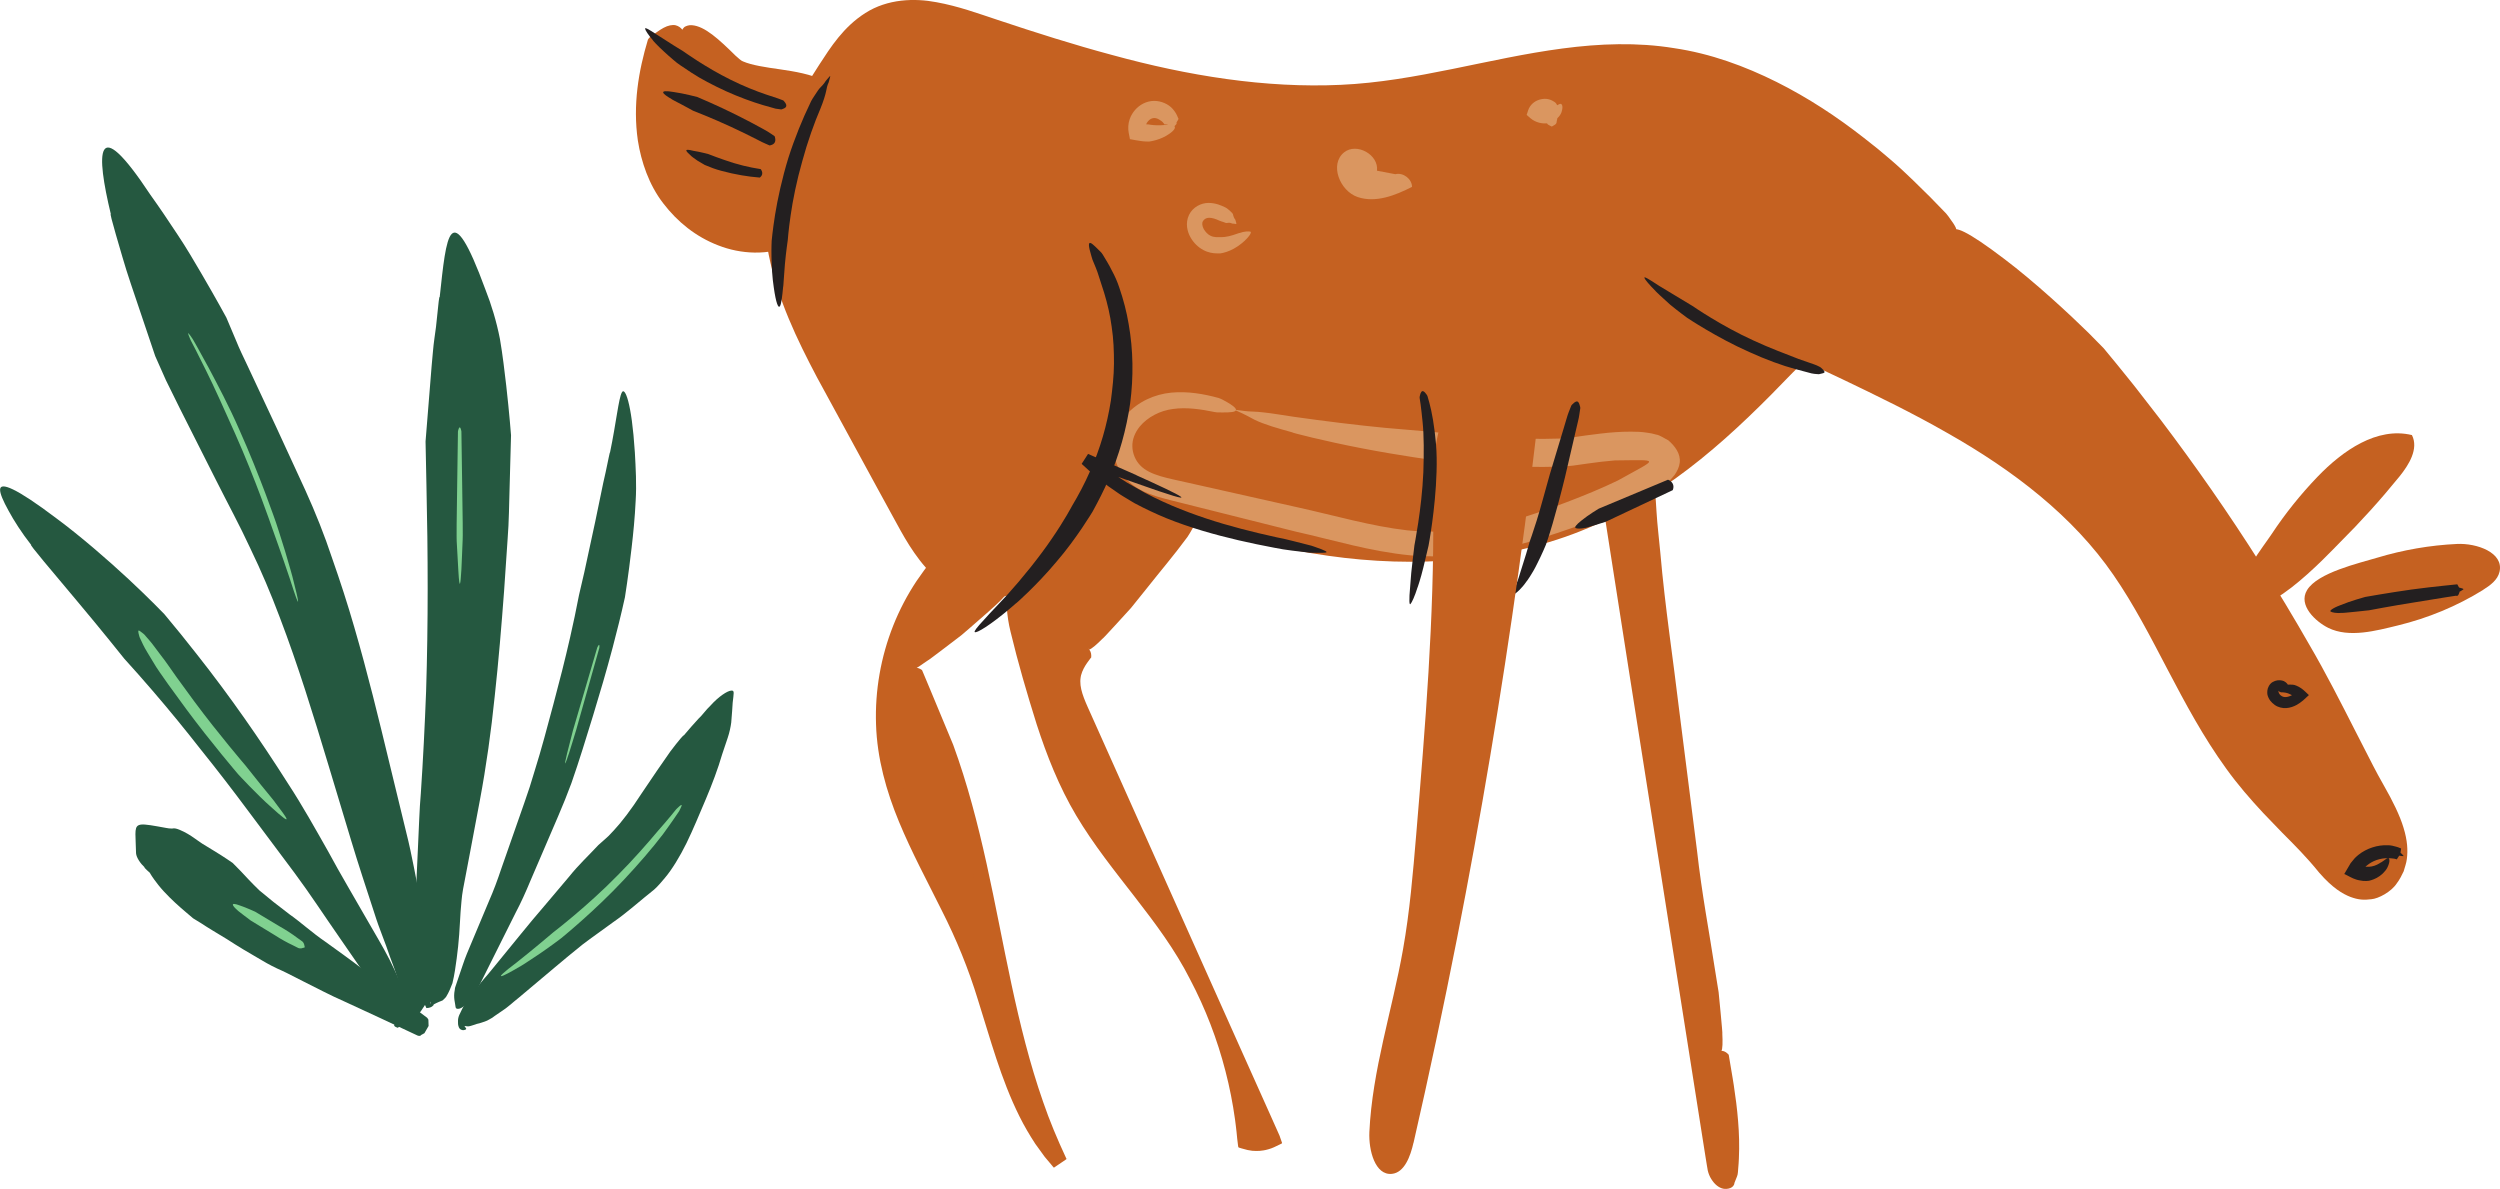
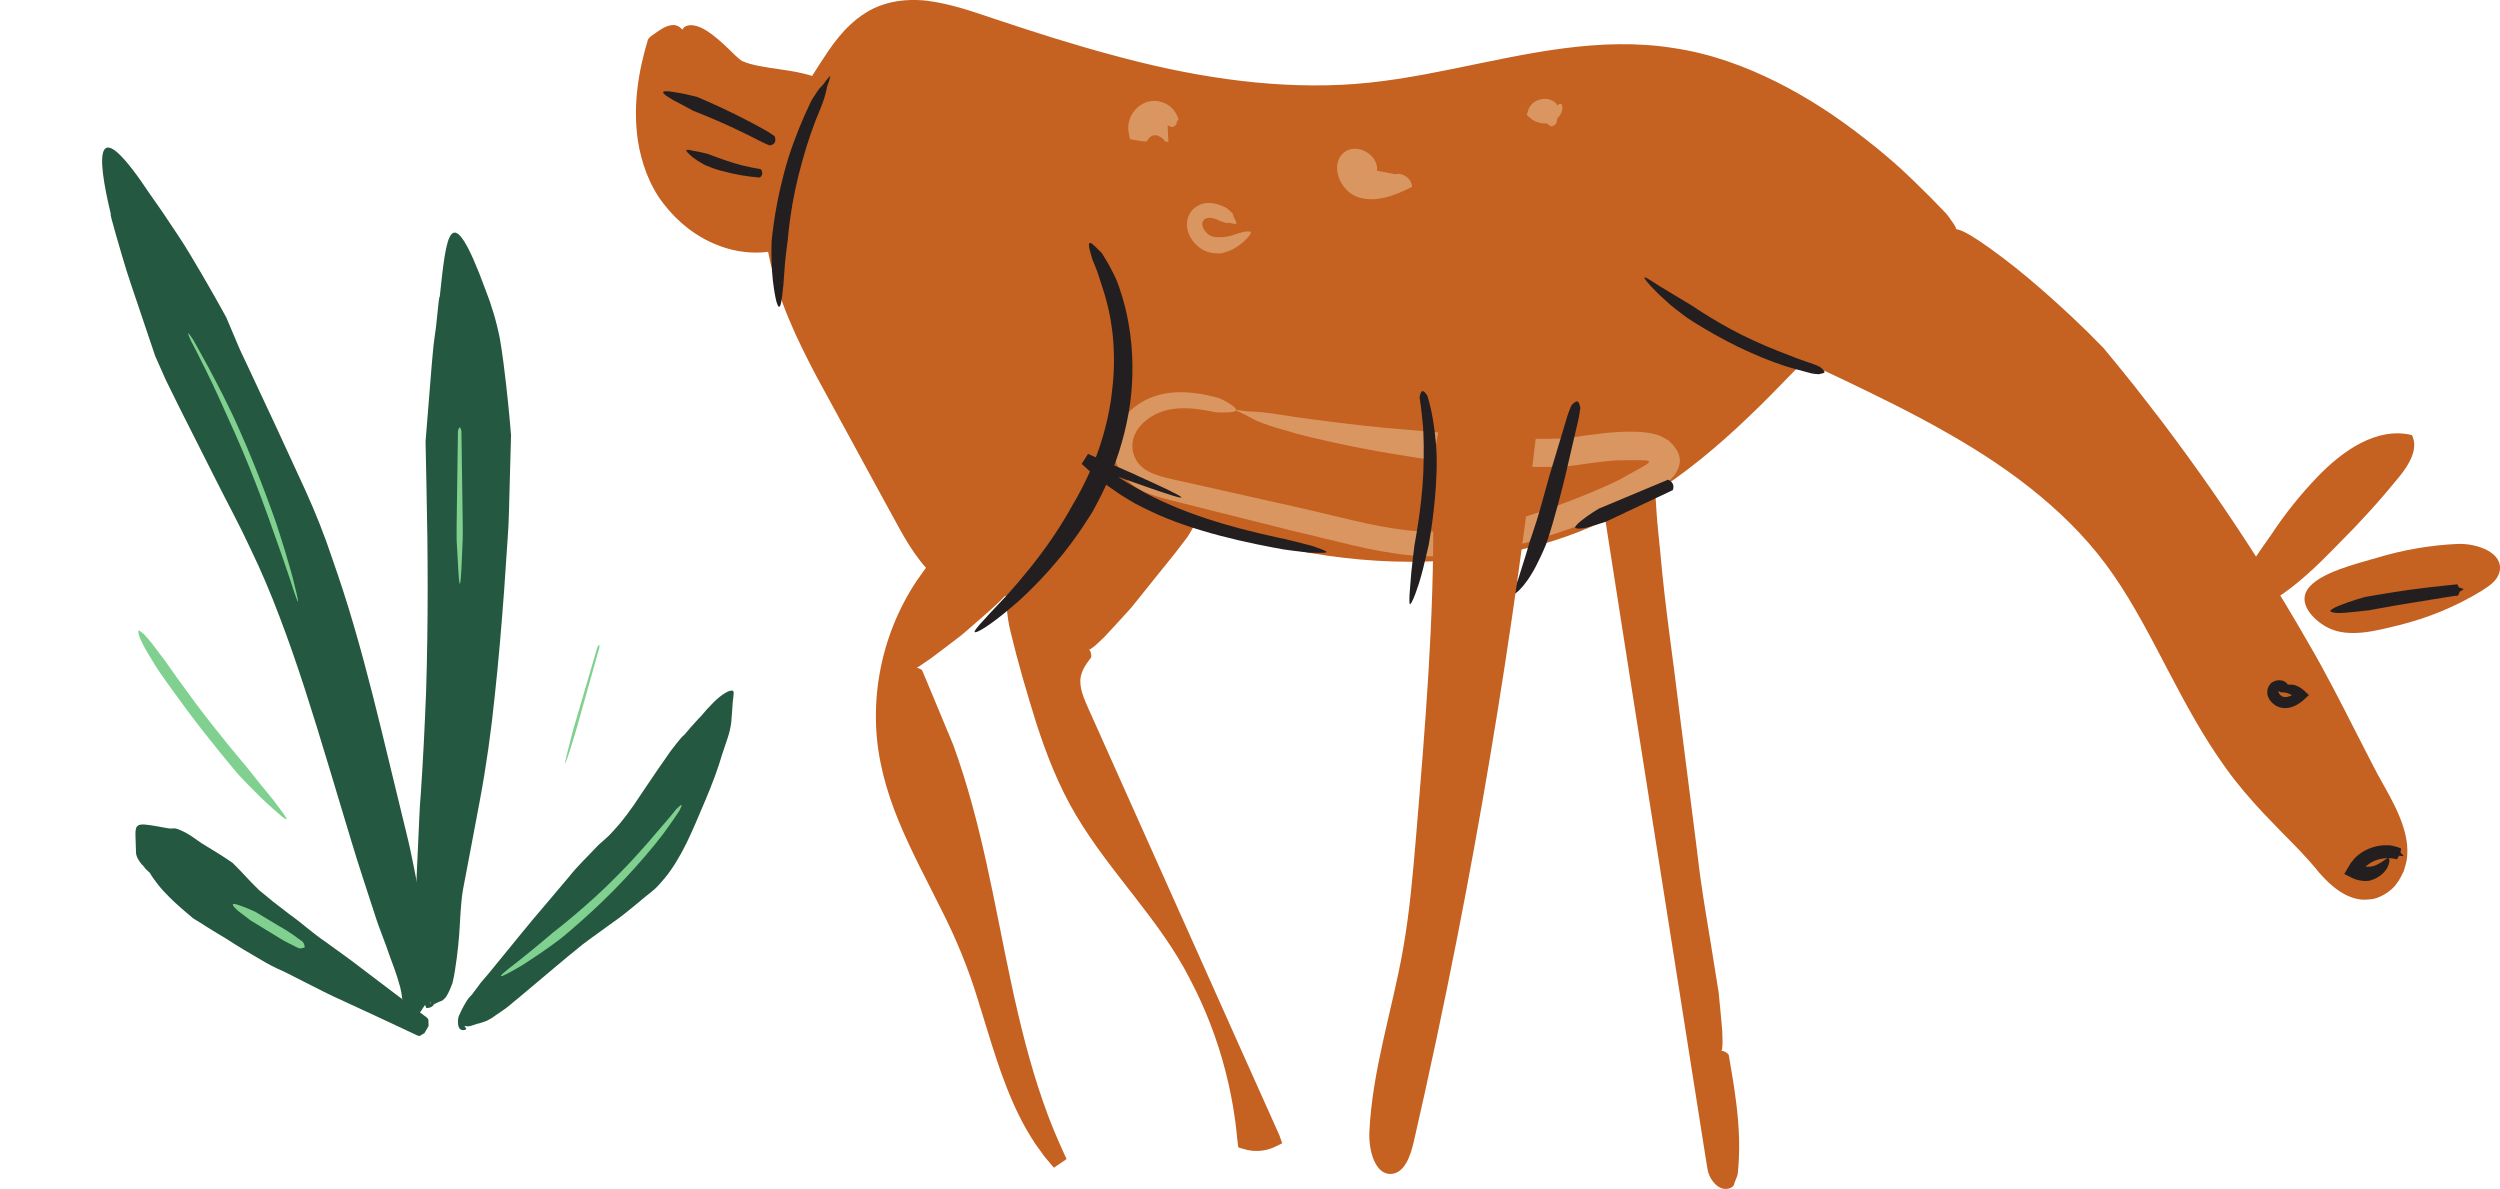
<svg xmlns="http://www.w3.org/2000/svg" id="svg85447" viewBox="0 0 53.543 25.463" height="25.463mm" width="53.543mm">
  <defs id="defs85441" />
  <g transform="translate(-65.607,-143.955)" id="layer1">
    <path id="path23186" style="display:inline;fill:#c56121;fill-opacity:1;fill-rule:nonzero;stroke:none;stroke-width:0.353" d="m 107.493,148.864 c -1.777,-1.768 -3.876,-3.455 -6.37,-3.711 -2.086,-0.213 -4.128,0.608 -6.212,0.828 -2.826,0.298 -5.642,-0.515 -8.344,-1.396 -0.678,-0.22 -1.439,-0.442 -2.077,-0.123 -0.46,0.229 -0.749,0.691 -1.014,1.131 -0.409,0.679 -0.826,1.376 -0.978,2.154 -0.304,1.554 0.488,3.09 1.253,4.476 0.519,0.939 1.038,1.878 1.557,2.817 0.328,0.594 0.799,1.273 1.477,1.236 1.227,-0.067 1.435,-2.311 2.664,-2.295 0.244,0.003 0.474,0.107 0.698,0.204 3.106,1.353 6.814,1.86 9.823,0.303 1.379,-0.713 2.519,-1.809 3.584,-2.939 0.158,-0.168 0.33,-0.346 0.555,-0.399 0.254,-0.059 0.512,0.055 0.748,0.165 2.326,1.095 4.746,2.263 6.299,4.313 1.097,1.448 1.678,3.238 2.8,4.666 0.435,0.554 0.943,1.043 1.436,1.544 0.244,0.249 0.854,1.219 1.134,0.542 0.188,-0.454 -0.403,-1.275 -0.599,-1.681 -0.296,-0.612 -0.607,-1.217 -0.931,-1.815 -1.282,-2.358 -2.783,-4.598 -4.477,-6.679 -0.949,-1.166 -1.959,-2.282 -3.024,-3.342" />
    <path id="path23190" style="display:inline;fill:#c56121;fill-opacity:1;fill-rule:nonzero;stroke:none;stroke-width:0.353" d="m 107.152,148.666 c 0.02,0.018 0.027,0.024 0.055,0.044 0.2,0.137 0.478,0.35 0.133,-0.116 -0.007,-0.009 -0.038,-0.049 -0.054,-0.068 -0.012,-0.012 -0.134,-0.138 -0.338,-0.348 -0.211,-0.203 -0.495,-0.502 -0.869,-0.82 l -0.071,-0.06 -0.058,-0.049 c -0.135,-0.117 -0.28,-0.226 -0.422,-0.34 -0.571,-0.447 -1.193,-0.859 -1.871,-1.198 -0.677,-0.338 -1.414,-0.61 -2.198,-0.725 -0.783,-0.128 -1.591,-0.098 -2.384,0.007 -1.588,0.209 -3.139,0.707 -4.751,0.779 -1.615,0.075 -3.27,-0.192 -4.902,-0.64 -0.818,-0.219 -1.635,-0.479 -2.456,-0.753 -0.406,-0.134 -0.83,-0.291 -1.305,-0.377 -0.464,-0.089 -1.044,-0.073 -1.521,0.232 -0.47,0.299 -0.743,0.732 -0.986,1.106 -0.238,0.374 -0.485,0.758 -0.699,1.183 -0.221,0.418 -0.38,0.9 -0.446,1.401 -0.07,0.5 -0.034,1.004 0.061,1.483 0.192,0.961 0.607,1.819 1.034,2.628 0.432,0.794 0.866,1.59 1.3,2.387 l 0.326,0.596 c 0.107,0.194 0.217,0.404 0.353,0.618 0.135,0.211 0.29,0.424 0.491,0.623 0.202,0.196 0.464,0.388 0.803,0.473 0.167,0.041 0.344,0.059 0.514,0.033 0.085,-0.013 0.171,-0.027 0.254,-0.045 0.079,-0.029 0.159,-0.061 0.237,-0.095 0.297,-0.151 0.519,-0.365 0.685,-0.57 0.331,-0.41 0.543,-0.828 0.784,-1.138 0.117,-0.161 0.239,-0.28 0.345,-0.344 0.104,-0.07 0.195,-0.079 0.305,-0.069 0.117,0.015 0.291,0.094 0.512,0.189 0.217,0.088 0.43,0.185 0.649,0.266 0.873,0.337 1.774,0.604 2.696,0.783 1.837,0.356 3.789,0.361 5.606,-0.233 0.906,-0.293 1.758,-0.755 2.514,-1.297 0.758,-0.543 1.429,-1.166 2.058,-1.799 0.291,-0.295 0.71,-0.744 0.705,-0.681 -0.013,-0.004 0.079,-0.004 0.244,0.072 l 0.57,0.268 c 0.773,0.37 1.532,0.74 2.247,1.15 1.435,0.81 2.71,1.796 3.57,3.048 0.871,1.26 1.434,2.794 2.415,4.148 0.244,0.34 0.518,0.655 0.789,0.946 l 0.408,0.424 c 0.267,0.268 0.528,0.528 0.795,0.859 0.288,0.331 0.503,0.453 0.666,0.517 0.168,0.063 0.291,0.071 0.448,0.05 0.155,-0.012 0.428,-0.159 0.545,-0.338 0.068,-0.088 0.109,-0.179 0.149,-0.26 0.025,-0.093 0.057,-0.171 0.068,-0.263 0.024,-0.184 0.013,-0.396 -0.07,-0.666 -0.079,-0.267 -0.237,-0.584 -0.417,-0.899 l -0.132,-0.237 -0.103,-0.195 -0.124,-0.242 c -0.082,-0.161 -0.164,-0.321 -0.246,-0.48 -0.325,-0.638 -0.643,-1.265 -0.99,-1.859 -0.682,-1.195 -1.391,-2.308 -2.107,-3.337 -0.358,-0.514 -0.718,-1.008 -1.076,-1.481 -0.182,-0.235 -0.361,-0.466 -0.538,-0.694 l -0.088,-0.111 c -0.123,-0.153 -0.231,-0.286 -0.32,-0.396 -0.18,-0.217 -0.282,-0.342 -0.282,-0.342 0,0 -0.117,-0.119 -0.327,-0.332 -0.389,-0.383 -1.155,-1.094 -1.803,-1.582 -0.799,-0.609 -1.097,-0.724 -1.095,-0.58 0.004,0.143 0.264,0.589 0.622,1.083 -0.072,-0.055 0.882,1.127 1.391,1.834 0.205,0.282 0.349,0.481 0.349,0.481 0,0 0.098,0.119 0.269,0.328 0.042,0.053 0.089,0.111 0.14,0.174 0.171,0.217 0.356,0.452 0.554,0.703 1.304,1.697 2.664,3.706 3.888,6.043 0.225,0.439 0.46,0.896 0.704,1.368 -0.155,-0.162 -0.313,-0.327 -0.473,-0.494 -0.484,-0.516 -0.873,-1.079 -1.242,-1.728 -0.369,-0.641 -0.708,-1.339 -1.104,-2.047 -0.388,-0.707 -0.868,-1.431 -1.456,-2.063 -1.172,-1.274 -2.664,-2.184 -4.177,-2.959 -0.38,-0.193 -0.763,-0.382 -1.147,-0.564 l -0.577,-0.273 c -0.188,-0.083 -0.424,-0.22 -0.796,-0.263 -0.182,-0.021 -0.411,0.006 -0.599,0.086 -0.188,0.077 -0.326,0.187 -0.434,0.283 -0.216,0.204 -0.324,0.339 -0.478,0.496 -0.289,0.307 -0.582,0.605 -0.885,0.893 -0.604,0.574 -1.248,1.099 -1.952,1.512 -0.706,0.403 -1.473,0.703 -2.282,0.878 -1.619,0.355 -3.357,0.241 -5.023,-0.175 -0.836,-0.208 -1.651,-0.493 -2.454,-0.841 -0.212,-0.087 -0.493,-0.215 -0.855,-0.209 -0.349,-3.4e-4 -0.693,0.156 -0.93,0.347 -0.47,0.397 -0.678,0.829 -0.92,1.191 -0.226,0.359 -0.473,0.675 -0.678,0.736 -0.209,0.082 -0.416,0.02 -0.669,-0.242 -0.248,-0.256 -0.439,-0.613 -0.662,-1.015 l -0.653,-1.171 c -0.429,-0.781 -0.889,-1.559 -1.276,-2.324 -0.384,-0.767 -0.686,-1.558 -0.738,-2.344 -0.064,-0.788 0.209,-1.518 0.611,-2.27 0.202,-0.368 0.419,-0.774 0.634,-1.088 0.225,-0.322 0.473,-0.53 0.804,-0.601 0.683,-0.149 1.528,0.238 2.348,0.465 0.823,0.25 1.65,0.482 2.483,0.67 1.662,0.377 3.362,0.593 5.023,0.425 1.661,-0.167 3.186,-0.684 4.7,-0.849 0.755,-0.086 1.504,-0.082 2.221,0.066 0.717,0.144 1.407,0.39 2.043,0.724 0.638,0.329 1.232,0.725 1.787,1.151 0.119,0.094 0.235,0.186 0.349,0.276 0.37,0.298 0.684,0.548 0.896,0.74 0.216,0.189 0.345,0.302 0.358,0.314" />
    <path id="path23194" style="display:inline;fill:#c56121;fill-opacity:1;fill-rule:nonzero;stroke:none;stroke-width:0.353" d="m 116.994,154.164 v 0 c 0.207,-0.256 0.418,-0.597 0.27,-0.891 -0.75,-0.182 -1.485,0.335 -2.02,0.891 -0.364,0.379 -0.695,0.791 -0.985,1.23 -0.169,0.256 -0.762,0.997 -0.656,1.316 0.278,0.839 1.902,-0.922 2.113,-1.132 0.45,-0.448 0.877,-0.92 1.277,-1.413" />
    <path id="path23198" style="display:inline;fill:#c56121;fill-opacity:1;fill-rule:nonzero;stroke:none;stroke-width:0.353" d="m 118.788,156.588 v 0 c 0.152,-0.095 0.312,-0.212 0.352,-0.387 0.095,-0.412 -0.488,-0.616 -0.909,-0.596 -0.579,0.027 -1.154,0.127 -1.709,0.294 -0.392,0.118 -1.278,0.32 -1.504,0.694 -0.199,0.326 0.187,0.677 0.453,0.809 0.449,0.222 1.032,0.06 1.493,-0.052 0.643,-0.156 1.262,-0.412 1.825,-0.761" />
    <path id="path23202" style="display:inline;fill:#c56121;fill-opacity:1;fill-rule:nonzero;stroke:none;stroke-width:0.353" d="m 102.45,166.468 v 0 c 0.157,0.907 0.324,1.832 0.192,2.743 -0.097,0.136 -0.277,-0.075 -0.303,-0.239 l -2.178,-13.815 c -0.067,-0.425 -0.178,-0.975 0.019,-1.384 0.169,-0.351 0.389,-0.147 0.534,0.12 0.206,0.38 0.183,0.854 0.222,1.273 0.049,0.519 0.101,1.037 0.156,1.556 0.22,2.083 0.484,4.162 0.792,6.235 0.175,1.172 0.363,2.343 0.566,3.511" />
    <path id="path23206" style="display:inline;fill:#c56121;fill-opacity:1;fill-rule:nonzero;stroke:none;stroke-width:0.353" d="m 102.633,166.554 c -0.001,-0.008 -0.002,-0.011 -0.012,-0.02 -0.059,-0.064 -0.194,-0.146 -0.305,0.048 -0.002,0.004 -0.009,0.021 -0.009,0.028 0.002,0.01 0.035,0.207 0.084,0.497 0.012,0.077 0.024,0.156 0.036,0.236 0.036,0.247 0.066,0.498 0.082,0.752 0.017,0.254 0.021,0.513 0.003,0.772 l -0.008,0.091 v 3.5e-4 c -0.002,-0.009 0.003,0.019 -0.004,-0.02 -0.173,-1.093 -0.354,-2.243 -0.541,-3.431 -0.375,-2.376 -0.773,-4.903 -1.171,-7.426 -0.099,-0.631 -0.199,-1.261 -0.297,-1.888 -0.05,-0.314 -0.099,-0.627 -0.148,-0.939 -0.048,-0.315 -0.11,-0.621 -0.109,-0.911 0,-0.145 0.016,-0.285 0.06,-0.409 0.021,-0.061 0.05,-0.126 0.078,-0.159 0.034,-0.037 0.015,-0.015 0.021,-0.021 0.042,0.013 0.151,0.147 0.201,0.264 0.058,0.12 0.093,0.255 0.115,0.397 0.045,0.282 0.041,0.596 0.079,0.902 0.03,0.302 0.06,0.602 0.09,0.899 0.274,2.375 0.575,4.583 0.809,6.477 0.247,1.566 0.41,2.607 0.41,2.607 0,0 0.113,0.491 0.219,0.83 0.164,0.578 0.198,0.329 0.178,-0.042 0.013,0.037 -0.079,-0.884 -0.079,-0.884 0,0 -0.008,-0.047 -0.021,-0.129 -0.017,-0.103 -0.037,-0.229 -0.06,-0.373 -0.114,-0.754 -0.278,-1.599 -0.382,-2.533 -0.118,-0.931 -0.246,-1.941 -0.382,-3.008 -0.126,-1.069 -0.301,-2.193 -0.403,-3.364 -0.026,-0.291 -0.065,-0.591 -0.082,-0.88 -0.019,-0.296 -0.029,-0.617 -0.149,-0.938 -0.068,-0.161 -0.139,-0.307 -0.288,-0.447 -0.06,-0.064 -0.234,-0.155 -0.379,-0.084 -0.15,0.071 -0.188,0.169 -0.234,0.25 -0.157,0.333 -0.143,0.683 -0.108,0.998 0.192,1.224 0.386,2.47 0.581,3.717 0.392,2.487 0.785,4.979 1.154,7.322 0.092,0.586 0.183,1.162 0.272,1.726 0.045,0.283 0.089,0.562 0.132,0.838 0.021,0.138 0.043,0.276 0.065,0.412 l 0.033,0.204 0.019,0.111 c 0.015,0.061 0.041,0.129 0.076,0.182 0.068,0.111 0.161,0.186 0.255,0.205 0.088,0.018 0.231,-0.011 0.24,-0.124 l 0.056,-0.141 c 0.02,-0.039 0.021,-0.138 0.025,-0.175 0.007,-0.069 0.011,-0.137 0.014,-0.206 0.013,-0.273 0.005,-0.543 -0.017,-0.804 -0.021,-0.262 -0.054,-0.517 -0.092,-0.765 -0.008,-0.051 -0.016,-0.101 -0.024,-0.15 -0.048,-0.288 -0.081,-0.484 -0.083,-0.494" />
    <path id="path23210" style="display:inline;fill:#c56121;fill-opacity:1;fill-rule:nonzero;stroke:none;stroke-width:0.353" d="m 85.161,158.273 c 0.229,0.53 0.47,1.056 0.673,1.597 1.096,2.913 1.111,6.182 2.468,8.983 -1.093,-1.195 -1.309,-2.923 -1.904,-4.429 -0.572,-1.45 -1.531,-2.764 -1.797,-4.299 -0.234,-1.35 0.117,-2.79 0.948,-3.88 0.256,-0.337 0.731,-1.053 1.224,-0.75 0.361,0.222 0.485,0.755 0.247,1.096 -0.145,0.208 -1.883,1.627 -1.859,1.683" />
    <path id="path23214" style="display:inline;fill:#c56121;fill-opacity:1;fill-rule:nonzero;stroke:none;stroke-width:0.353" d="m 85.358,158.315 c -0.003,-0.007 -0.005,-0.01 -0.016,-0.017 -0.071,-0.049 -0.222,-0.098 -0.285,0.118 -7.9e-4,0.004 -0.004,0.021 -0.002,0.029 l 0.166,0.393 0.493,1.185 c 0.298,0.813 0.515,1.656 0.703,2.507 0.376,1.701 0.634,3.451 1.219,5.129 0.144,0.419 0.316,0.83 0.504,1.233 l 0.008,0.019 0.004,0.009 c 0.121,-0.08 -0.266,0.188 0.271,-0.179 l -0.003,-0.004 -0.026,-0.03 -0.05,-0.06 -0.102,-0.12 -0.186,-0.255 c -0.115,-0.177 -0.223,-0.36 -0.318,-0.551 -0.382,-0.764 -0.604,-1.61 -0.87,-2.449 -0.211,-0.694 -0.496,-1.379 -0.825,-2.024 -0.323,-0.648 -0.664,-1.279 -0.925,-1.937 -0.261,-0.657 -0.431,-1.344 -0.423,-2.043 0.004,-0.696 0.158,-1.393 0.448,-2.027 0.145,-0.317 0.324,-0.618 0.534,-0.896 0.216,-0.285 0.426,-0.587 0.688,-0.718 0.129,-0.061 0.234,-0.056 0.347,0.024 0.114,0.077 0.199,0.205 0.239,0.345 0.042,0.14 0.035,0.293 -0.02,0.417 -0.031,0.07 -0.055,0.101 -0.123,0.165 l -0.193,0.18 -0.664,0.58 c 0,0 -0.359,0.352 -0.591,0.625 -0.1,0.113 -0.16,0.193 -0.187,0.247 -0.013,0.027 -0.021,0.049 -0.013,0.062 0.002,0.008 0.037,-0.007 0.004,-7.2e-4 0.065,0.021 0.169,-0.078 0.327,-0.18 -0.026,0.029 0.708,-0.533 0.708,-0.533 l 0.129,-0.111 0.065,-0.056 0.348,-0.304 c 0.135,-0.123 0.256,-0.221 0.4,-0.383 0.267,-0.375 0.195,-0.864 -0.08,-1.181 -0.132,-0.154 -0.353,-0.29 -0.599,-0.263 -0.239,0.03 -0.409,0.162 -0.547,0.289 -0.14,0.131 -0.255,0.274 -0.363,0.416 -0.106,0.14 -0.211,0.28 -0.314,0.432 -0.2,0.301 -0.368,0.622 -0.501,0.957 -0.266,0.671 -0.393,1.395 -0.368,2.117 0.022,0.725 0.221,1.431 0.492,2.085 0.272,0.657 0.607,1.275 0.915,1.897 0.315,0.621 0.573,1.252 0.776,1.917 v 3.5e-4 c 0.264,0.829 0.487,1.689 0.89,2.497 0.1,0.202 0.215,0.397 0.339,0.587 l 0.2,0.276 0.11,0.131 0.055,0.065 0.028,0.033 0.004,0.004 c 0.542,-0.365 0.149,-0.104 0.27,-0.187 l -0.004,-0.009 -0.008,-0.018 c -0.182,-0.391 -0.35,-0.789 -0.49,-1.199 -0.572,-1.638 -0.83,-3.375 -1.208,-5.092 -0.19,-0.859 -0.411,-1.716 -0.716,-2.55 l -0.498,-1.197 z" />
    <path id="path23218" style="display:inline;fill:#c56121;fill-opacity:1;fill-rule:nonzero;stroke:none;stroke-width:0.353" d="m 80.216,144.609 c -0.071,0.051 -0.103,0.14 -0.131,0.223 -0.287,0.875 -0.42,1.856 -0.057,2.703 0.362,0.847 1.347,1.472 2.22,1.178 0.722,-0.243 1.531,-1.371 1.198,-2.157 -0.308,-0.726 -1.542,-0.62 -2.115,-1.033 -0.237,-0.17 -0.789,-1.151 -1.115,-0.914" />
    <path id="path23222" style="display:inline;fill:#c56121;fill-opacity:1;fill-rule:nonzero;stroke:none;stroke-width:0.353" d="m 80.598,145.141 c 0.007,-0.025 0.01,-0.034 -0.006,-0.074 -0.02,-0.074 -0.058,-0.145 -0.118,-0.178 -0.015,-0.01 -0.03,-0.02 -0.046,-0.031 -0.022,-0.014 -0.041,-0.03 -0.052,-0.038 -0.026,-0.021 -0.059,-0.06 -0.081,-0.101 -0.043,-0.084 -0.086,-0.188 -0.219,-0.223 -0.068,-0.015 -0.162,0.004 -0.255,0.054 -0.093,0.049 -0.182,0.122 -0.262,0.173 -0.012,0.008 -0.061,0.053 -0.075,0.08 -0.2,0.667 -0.327,1.396 -0.216,2.161 0.036,0.232 0.096,0.465 0.182,0.691 0.086,0.226 0.211,0.461 0.362,0.655 0.302,0.395 0.696,0.716 1.179,0.901 0.477,0.187 1.064,0.226 1.591,-0.008 0.511,-0.243 0.843,-0.593 1.113,-1 l 0.003,-0.005 c 0.236,-0.373 0.425,-0.817 0.398,-1.366 0,0 -0.005,-0.036 -0.018,-0.105 -0.013,-0.068 -0.031,-0.166 -0.082,-0.288 -0.021,-0.06 -0.051,-0.127 -0.097,-0.199 -0.04,-0.073 -0.091,-0.145 -0.156,-0.212 -0.123,-0.143 -0.285,-0.25 -0.449,-0.333 -0.332,-0.157 -0.67,-0.209 -0.98,-0.255 -0.308,-0.043 -0.608,-0.089 -0.79,-0.168 -0.035,-0.008 -0.1,-0.067 -0.159,-0.12 -0.364,-0.359 -0.663,-0.635 -0.937,-0.657 -0.066,-0.007 -0.123,0.016 -0.159,0.036 -0.033,0.03 -0.048,0.055 -0.054,0.074 -0.007,0.041 0.01,0.065 0.049,0.071 0.073,0.033 0.067,0.06 0.194,0.224 0.114,0.159 0.244,0.404 0.438,0.696 -0.011,-0.009 -0.002,0.007 0.025,0.046 0.024,0.034 0.073,0.107 0.183,0.201 0.417,0.351 1.229,0.468 1.629,0.705 0.099,0.056 0.148,0.115 0.175,0.155 0.029,0.038 0.024,0.074 0.036,0.122 0.01,0.091 -0.008,0.168 -0.004,0.165 -0.015,0.168 -0.087,0.385 -0.218,0.579 l -0.002,0.002 -2.7e-4,3.5e-4 c -0.155,0.249 -0.404,0.476 -0.606,0.566 -0.195,0.089 -0.454,0.085 -0.705,-0.013 -0.254,-0.094 -0.494,-0.288 -0.667,-0.515 -0.09,-0.117 -0.15,-0.234 -0.205,-0.374 -0.054,-0.141 -0.093,-0.291 -0.117,-0.447 -0.077,-0.514 0.009,-1.088 0.179,-1.648" />
    <path id="path23226" style="display:inline;fill:#c56121;fill-opacity:1;fill-rule:nonzero;stroke:none;stroke-width:0.353" d="m 88.914,157.853 c -0.138,0.171 -0.28,0.352 -0.32,0.567 -0.048,0.263 0.063,0.525 0.172,0.769 1.367,3.055 2.734,6.11 4.102,9.166 -0.18,0.094 -0.398,0.111 -0.59,0.047 -0.124,-1.527 -0.637,-3.021 -1.477,-4.303 -0.65,-0.991 -1.489,-1.854 -2.072,-2.885 -0.545,-0.965 -0.849,-2.044 -1.147,-3.111 -0.119,-0.425 -0.238,-0.855 -0.254,-1.296 -0.05,-1.43 1.056,-2.972 2.112,-3.859 0.554,-0.466 1.324,0.382 1.601,0.868 0.329,0.576 0.15,1.166 -0.223,1.671 -0.6,0.812 -1.27,1.58 -1.904,2.367" />
    <path id="path23230" style="display:inline;fill:#c56121;fill-opacity:1;fill-rule:nonzero;stroke:none;stroke-width:0.353" d="m 88.972,158.045 c 0.005,-0.006 0.006,-0.008 0.006,-0.021 0.006,-0.083 -0.019,-0.243 -0.24,-0.194 -0.004,0.001 -0.021,0.007 -0.027,0.013 0.003,0.015 -0.165,0.151 -0.27,0.504 l -0.007,0.034 -0.006,0.031 c -0.014,0.087 -0.013,0.176 -0.003,0.26 0.049,0.341 0.205,0.596 0.317,0.868 0.243,0.544 0.494,1.105 0.752,1.681 0.516,1.153 1.058,2.365 1.619,3.618 0.28,0.626 0.565,1.263 0.853,1.906 0.144,0.322 0.289,0.646 0.435,0.971 l 0.219,0.489 0.025,0.057 v 3.4e-4 h -2.7e-4 c 0.015,-0.003 -0.051,0.011 -0.078,0.012 -0.066,0.008 -0.167,-0.008 -0.137,-0.004 l -0.011,-0.116 c -0.02,-0.182 -0.044,-0.364 -0.075,-0.546 -0.061,-0.363 -0.144,-0.723 -0.247,-1.078 -0.207,-0.71 -0.498,-1.397 -0.866,-2.042 -0.736,-1.3 -1.828,-2.314 -2.471,-3.561 -0.324,-0.622 -0.556,-1.286 -0.757,-1.952 -0.097,-0.336 -0.192,-0.67 -0.287,-1.002 -0.092,-0.332 -0.177,-0.657 -0.21,-0.979 -0.07,-0.641 0.115,-1.28 0.394,-1.847 0.278,-0.572 0.658,-1.079 1.07,-1.528 0.106,-0.109 0.211,-0.219 0.321,-0.32 0.054,-0.053 0.11,-0.101 0.166,-0.15 l 0.084,-0.073 0.07,-0.048 c 0.182,-0.114 0.437,-0.019 0.649,0.139 0.213,0.161 0.4,0.37 0.55,0.589 0.153,0.219 0.24,0.444 0.239,0.684 0.001,0.237 -0.076,0.471 -0.191,0.682 -0.11,0.21 -0.281,0.4 -0.436,0.595 -0.247,0.307 -0.48,0.598 -0.701,0.871 -0.036,0.045 -0.068,0.085 -0.095,0.118 -0.053,0.066 -0.083,0.103 -0.083,0.103 0,0 -0.287,0.411 -0.468,0.716 -0.319,0.509 -0.113,0.369 0.15,0.104 -0.019,0.035 0.605,-0.653 0.605,-0.653 0,0 0.03,-0.037 0.082,-0.102 0.072,-0.089 0.159,-0.198 0.259,-0.322 0.272,-0.346 0.568,-0.689 0.868,-1.097 0.143,-0.217 0.262,-0.467 0.315,-0.749 0.052,-0.282 0.015,-0.595 -0.116,-0.867 -0.135,-0.268 -0.308,-0.491 -0.517,-0.704 -0.21,-0.205 -0.455,-0.414 -0.812,-0.48 -0.179,-0.029 -0.387,0.021 -0.533,0.135 -0.135,0.104 -0.236,0.199 -0.35,0.307 -0.221,0.211 -0.434,0.438 -0.631,0.683 -0.396,0.488 -0.747,1.042 -0.986,1.669 -0.244,0.617 -0.327,1.356 -0.159,2.034 0.161,0.671 0.35,1.315 0.56,1.985 0.215,0.663 0.477,1.332 0.847,1.954 0.741,1.244 1.8,2.245 2.438,3.507 0.329,0.624 0.584,1.288 0.759,1.969 0.088,0.34 0.156,0.686 0.204,1.032 0.01,0.087 0.024,0.174 0.032,0.261 l 0.015,0.152 c 0.004,0.045 0.009,0.089 0.016,0.131 0.006,0.019 0,0.048 0.017,0.058 l 0.062,0.019 c 0.193,0.06 0.281,0.057 0.389,0.052 0.027,-0.002 0.054,-0.006 0.08,-0.01 0.024,-0.004 0.053,-0.009 0.101,-0.023 0.086,-0.023 0.16,-0.061 0.233,-0.097 l 0.057,-0.028 c 0.015,-0.011 -0.007,-0.036 -0.009,-0.054 -0.013,-0.038 -0.024,-0.075 -0.04,-0.115 l -0.087,-0.195 -0.108,-0.242 -0.216,-0.482 c -0.144,-0.321 -0.286,-0.64 -0.429,-0.957 -0.284,-0.635 -0.564,-1.262 -0.841,-1.88 -0.553,-1.235 -1.088,-2.432 -1.597,-3.568 -0.254,-0.568 -0.502,-1.121 -0.742,-1.658 -0.12,-0.271 -0.25,-0.525 -0.246,-0.75 0,-0.028 0.003,-0.055 0.007,-0.081 l 0.002,-0.013 0.002,-0.01 0.004,-0.021 c 0.028,-0.108 0.084,-0.2 0.129,-0.265 0.048,-0.065 0.077,-0.104 0.08,-0.109" />
    <path id="path23234" style="display:inline;fill:#231f20;fill-opacity:1;fill-rule:nonzero;stroke:none;stroke-width:0.353" d="m 118.295,156.622 c 0.005,-0.002 0.007,-0.002 0.013,-0.007 0.043,-0.033 0.111,-0.039 -0.006,-0.069 -0.003,-0.001 -0.015,-0.004 -0.017,-0.005 -0.002,-7.2e-4 -0.01,0.01 -0.032,-0.04 -0.006,-0.01 -0.011,-0.02 -0.018,-0.032 l -0.016,0.002 c -0.011,0.001 -0.024,0.002 -0.038,0.004 -0.057,0.006 -0.138,0.014 -0.233,0.024 -0.191,0.021 -0.443,0.047 -0.693,0.082 -0.5,0.071 -0.993,0.159 -0.993,0.159 0,0 -0.316,0.086 -0.532,0.177 -0.184,0.069 -0.232,0.123 -0.208,0.135 0.025,0.02 0.13,0.042 0.249,0.029 -0.023,0.01 0.572,-0.055 0.572,-0.055 0,0 0.481,-0.092 0.968,-0.169 0.243,-0.04 0.488,-0.079 0.673,-0.109 0.093,-0.014 0.171,-0.026 0.226,-0.035 0.061,0.035 0.076,-0.125 0.083,-0.089" />
    <path id="path23238" style="display:inline;fill:#231f20;fill-opacity:1;fill-rule:nonzero;stroke:none;stroke-width:0.353" d="m 117.023,162.286 c 0.003,0.001 0.005,0.001 0.01,0.002 0.038,-0.003 0.083,0.026 0.021,-0.038 -0.002,-0.002 -0.01,-0.01 -0.01,-0.01 l -0.015,-0.012 c -0.005,-0.005 -0.014,0 -0.006,-0.037 l 0.006,-0.04 7.1e-4,-0.01 c 0.002,-0.005 -0.003,0.005 0.004,-0.013 l -0.001,-3.5e-4 -0.005,-0.002 -0.02,-0.008 c -0.026,-0.013 -0.054,-0.021 -0.082,-0.029 -0.055,-0.016 -0.113,-0.03 -0.17,-0.031 -0.115,-0.005 -0.229,0.011 -0.337,0.046 -0.108,0.035 -0.211,0.088 -0.302,0.161 -0.024,0.021 -0.038,0.031 -0.075,0.067 l -0.09,0.109 -0.137,0.233 c 0.09,0.04 0.161,0.09 0.256,0.119 0.045,0.016 0.1,0.021 0.151,0.03 0.066,0.002 0.083,7.2e-4 0.122,-0.004 0,0 0.076,-0.014 0.165,-0.061 0.089,-0.046 0.183,-0.132 0.229,-0.221 0.075,-0.153 0.037,-0.209 0.013,-0.202 -0.034,0.004 -0.083,0.052 -0.146,0.09 0.002,-0.008 -0.065,0.048 -0.147,0.073 -0.082,0.028 -0.165,0.021 -0.165,0.021 -0.009,0.002 -0.019,0.002 -0.027,0.001 l 0.002,3.5e-4 0.001,-3.5e-4 -0.001,3.5e-4 0.033,-0.03 c 0.061,-0.05 0.132,-0.09 0.208,-0.116 0.076,-0.026 0.157,-0.04 0.237,-0.038 0.04,3.4e-4 0.08,3.4e-4 0.119,0.007 0.019,0.003 0.04,0.005 0.058,0.012 l 0.014,0.004 0.004,10e-4 7e-4,3.5e-4 c 0.007,-0.018 0.004,-0.007 0.006,-0.012 l 0.006,-0.009 0.022,-0.034 c 0.02,-0.032 0.023,-0.025 0.029,-0.024 z" />
    <path id="path23246" style="display:inline;fill:#da9660;fill-opacity:1;fill-rule:nonzero;stroke:none;stroke-width:0.353" d="m 91.633,152.781 c 0.027,0.005 0.037,0.007 0.075,0.007 0.26,0 0.642,0.022 0.083,-0.273 -0.01,-0.006 -0.06,-0.029 -0.086,-0.037 -0.316,-0.086 -0.657,-0.147 -1.012,-0.114 -0.359,0.035 -0.712,0.192 -0.967,0.476 -0.161,0.181 -0.276,0.43 -0.271,0.692 0.002,0.258 0.103,0.511 0.286,0.699 0.182,0.188 0.414,0.284 0.623,0.351 0.214,0.065 0.409,0.108 0.609,0.16 l 2.391,0.6 c 0.8,0.179 1.584,0.423 2.45,0.507 0.862,0.075 1.721,-0.056 2.532,-0.286 0.815,-0.243 1.58,-0.516 2.355,-0.889 0.193,-0.098 0.383,-0.199 0.579,-0.352 l 0.037,-0.031 0.058,-0.052 c 0.034,-0.038 0.068,-0.075 0.099,-0.114 0.055,-0.081 0.098,-0.168 0.108,-0.26 0.024,-0.191 -0.104,-0.359 -0.245,-0.48 -0.084,-0.041 -0.182,-0.112 -0.258,-0.122 -0.066,-0.019 -0.131,-0.034 -0.19,-0.04 -0.123,-0.02 -0.237,-0.023 -0.35,-0.023 -0.224,-7.1e-4 -0.439,0.016 -0.65,0.041 -0.21,0.023 -0.419,0.055 -0.618,0.083 -0.107,0.015 -0.165,0.022 -0.276,0.024 l -0.301,0.006 c -0.402,0.003 -0.805,-0.011 -1.209,-0.038 l -0.628,-0.051 -0.56,-0.059 c 0,0 -0.436,-0.037 -1.029,-0.088 -0.591,-0.056 -1.333,-0.149 -1.947,-0.236 -0.26,-0.038 -0.473,-0.076 -0.649,-0.094 -0.175,-0.022 -0.315,-0.016 -0.413,-0.031 -0.198,-0.022 -0.247,-0.039 -0.195,-0.017 0.051,0.022 0.201,0.088 0.41,0.204 0.212,0.104 0.501,0.185 0.818,0.273 -0.069,-0.007 0.694,0.189 1.485,0.34 0.792,0.154 1.606,0.264 1.606,0.264 l 0.562,0.056 0.282,0.023 0.512,0.033 c 0.41,0.021 0.823,0.029 1.236,0.017 l 0.156,-0.006 c 0.068,-0.005 0.125,-0.011 0.176,-0.018 l 0.303,-0.043 c 0.198,-0.028 0.392,-0.052 0.583,-0.067 0.991,-0.008 0.94,-0.06 0.066,0.429 -0.351,0.17 -0.72,0.321 -1.092,0.463 -0.379,0.143 -0.743,0.278 -1.124,0.379 -0.756,0.205 -1.536,0.306 -2.301,0.226 -0.763,-0.087 -1.551,-0.317 -2.339,-0.491 l -2.365,-0.531 c -0.397,-0.092 -0.799,-0.149 -1.009,-0.367 -0.103,-0.104 -0.167,-0.256 -0.17,-0.406 -0.005,-0.15 0.055,-0.299 0.158,-0.427 0.168,-0.203 0.437,-0.343 0.715,-0.377 0.288,-0.04 0.593,0.005 0.9,0.068" />
    <path id="path23250" style="display:inline;fill:#231f20;fill-opacity:1;fill-rule:nonzero;stroke:none;stroke-width:0.353" d="m 114.423,158.673 c -0.003,0.002 -0.004,0.002 -0.007,0.007 -0.024,0.038 -0.047,0.068 0.031,0.098 0,0 0.008,0.004 0.011,0.004 0.073,-3.4e-4 0.14,0.011 0.198,0.043 0.012,0.008 0.033,0.015 0.039,0.018 l -3.5e-4,-3.4e-4 10e-4,3.4e-4 h -7.1e-4 l -0.012,0.006 c -0.044,0.022 -0.088,0.035 -0.128,0.035 -0.043,7.1e-4 -0.066,-0.01 -0.098,-0.033 -0.029,-0.022 -0.047,-0.055 -0.049,-0.076 -0.001,0.002 -0.007,-0.021 -0.011,-0.034 -0.011,-0.014 0.042,-0.055 0.092,-0.056 0.082,-0.007 0.095,0.064 0.119,0.044 0.01,-0.007 0.023,-0.031 0.015,-0.071 -0.008,-0.04 -0.044,-0.086 -0.093,-0.11 0.013,0.004 -0.11,-0.065 -0.247,0.013 -0.072,0.039 -0.111,0.13 -0.115,0.181 -0.007,0.058 0.002,0.095 0.002,0.095 0.025,0.097 0.085,0.166 0.156,0.216 0.068,0.05 0.169,0.074 0.248,0.067 0.083,-0.006 0.157,-0.033 0.222,-0.068 0.038,-0.02 0.098,-0.063 0.138,-0.097 l 0.123,-0.113 c -0.057,-0.052 -0.101,-0.102 -0.165,-0.146 -0.031,-0.022 -0.067,-0.041 -0.105,-0.057 -0.032,-0.013 -0.05,-0.018 -0.078,-0.02 -0.101,-0.009 -0.201,0.004 -0.285,0.053" />
    <path id="path23254" style="display:inline;fill:#231f20;fill-opacity:1;fill-rule:nonzero;stroke:none;stroke-width:0.353" d="m 99.451,152.693 c 0.001,-0.007 0.002,-0.011 -10e-4,-0.022 -0.023,-0.08 -0.04,-0.191 -0.173,-0.051 -0.003,0.003 -0.013,0.015 -0.017,0.021 -0.002,0.005 -0.021,0.053 -0.053,0.134 -0.033,0.081 -0.062,0.198 -0.105,0.336 -0.084,0.276 -0.193,0.639 -0.302,1.002 -0.104,0.365 -0.198,0.728 -0.282,0.994 -0.083,0.266 -0.146,0.438 -0.146,0.438 0,0 -0.031,0.107 -0.079,0.271 -0.042,0.134 -0.099,0.316 -0.161,0.514 -0.099,0.272 -0.123,0.364 -0.09,0.348 0.033,-0.015 0.155,-0.116 0.259,-0.271 -0.008,0.018 0.124,-0.164 0.223,-0.369 0.104,-0.202 0.192,-0.416 0.192,-0.416 0,0 0.064,-0.179 0.143,-0.45 0.079,-0.271 0.177,-0.633 0.265,-0.994 0.085,-0.364 0.17,-0.729 0.234,-1.006 0.03,-0.139 0.064,-0.253 0.074,-0.339 0.013,-0.085 0.02,-0.135 0.021,-0.141" />
    <path id="path23258" style="display:inline;fill:#231f20;fill-opacity:1;fill-rule:nonzero;stroke:none;stroke-width:0.353" d="m 93.67,155.792 c 0.023,0.002 0.031,0.003 0.061,0.003 0.212,-0.008 0.506,0.034 0.036,-0.128 -0.013,-0.005 -0.061,-0.021 -0.07,-0.024 -0.252,-0.061 -0.501,-0.134 -0.755,-0.182 -0.252,-0.056 -0.502,-0.114 -0.751,-0.18 -0.509,-0.133 -1.008,-0.295 -1.487,-0.498 -0.261,-0.112 -0.516,-0.234 -0.759,-0.378 0,0 -0.074,-0.042 -0.202,-0.115 -0.123,-0.078 -0.297,-0.186 -0.483,-0.328 -0.096,-0.068 -0.187,-0.153 -0.288,-0.234 l -0.019,-0.015 -0.005,-0.004 -0.002,-0.002 -8e-4,-7.2e-4 c -0.257,0.401 -0.071,0.111 -0.128,0.201 l 0.001,3.4e-4 0.012,0.005 0.048,0.017 0.095,0.034 c 0.064,0.023 0.128,0.045 0.193,0.069 0.244,0.086 0.501,0.176 0.757,0.266 1.6,0.57 0.989,0.271 0.029,-0.162 0.05,0.017 -0.479,-0.213 -1.042,-0.46 l -0.137,0.213 c 0.127,0.114 0.251,0.237 0.383,0.335 0.127,0.105 0.255,0.193 0.365,0.268 0.109,0.079 0.208,0.131 0.275,0.174 0.068,0.041 0.107,0.064 0.107,0.064 0.224,0.119 0.453,0.228 0.687,0.324 0.501,0.202 1.019,0.349 1.54,0.471 0.254,0.06 0.51,0.111 0.766,0.16 0.254,0.054 0.515,0.076 0.773,0.108" />
    <path id="path23262" style="display:inline;fill:#231f20;fill-opacity:1;fill-rule:nonzero;stroke:none;stroke-width:0.353" d="m 89.218,149.399 c -0.012,-0.02 -0.016,-0.028 -0.039,-0.05 -0.164,-0.156 -0.342,-0.38 -0.196,0.096 0.004,0.013 0.019,0.06 0.021,0.07 0.047,0.117 0.1,0.231 0.135,0.352 0.042,0.118 0.073,0.24 0.115,0.357 0.073,0.239 0.129,0.483 0.162,0.73 0.04,0.261 0.05,0.526 0.049,0.79 -0.002,0.265 -0.032,0.527 -0.066,0.789 -0.082,0.522 -0.228,1.033 -0.447,1.516 -0.112,0.256 -0.243,0.504 -0.387,0.745 0,0 -0.162,0.307 -0.429,0.695 -0.264,0.39 -0.639,0.856 -0.973,1.224 -0.577,0.612 -0.758,0.8 -0.656,0.782 0.1,-0.018 0.461,-0.266 0.861,-0.62 -0.038,0.042 0.442,-0.381 0.863,-0.886 0.431,-0.497 0.778,-1.08 0.778,-1.08 0.122,-0.224 0.241,-0.451 0.34,-0.687 0.228,-0.516 0.382,-1.07 0.463,-1.63 0.073,-0.562 0.067,-1.136 -0.032,-1.695 -0.044,-0.265 -0.113,-0.526 -0.2,-0.78 -0.042,-0.128 -0.096,-0.251 -0.161,-0.369 -0.058,-0.121 -0.131,-0.234 -0.199,-0.349" />
    <path id="path23266" style="display:inline;fill:#231f20;fill-opacity:1;fill-rule:nonzero;stroke:none;stroke-width:0.353" d="m 83.353,145.725 c 0.004,-0.008 0.005,-0.012 0.007,-0.024 0.017,-0.086 0.076,-0.192 -0.051,-0.033 -0.004,0.005 -0.017,0.021 -0.019,0.024 -0.004,0.005 -0.033,0.059 -0.11,0.134 -0.04,0.038 -0.07,0.091 -0.11,0.15 -0.039,0.059 -0.086,0.124 -0.118,0.204 -0.15,0.309 -0.325,0.73 -0.462,1.162 -0.133,0.434 -0.229,0.876 -0.283,1.211 -0.053,0.334 -0.073,0.56 -0.073,0.56 0,0 -0.008,0.147 -0.004,0.346 0.002,0.199 0.018,0.448 0.049,0.652 0.049,0.346 0.097,0.445 0.128,0.407 0.034,-0.038 0.053,-0.213 0.073,-0.424 0.005,0.021 0.015,-0.23 0.038,-0.485 0.023,-0.255 0.061,-0.513 0.061,-0.513 0,0 0.015,-0.214 0.062,-0.533 0.045,-0.319 0.13,-0.742 0.249,-1.157 0.113,-0.418 0.26,-0.828 0.391,-1.131 0.062,-0.153 0.104,-0.287 0.124,-0.388 0.017,-0.103 0.045,-0.156 0.047,-0.162" />
-     <path id="path23270" style="display:inline;fill:#231f20;fill-opacity:1;fill-rule:nonzero;stroke:none;stroke-width:0.353" d="m 82.332,146.299 c 0.006,7.1e-4 0.008,0.001 0.018,-0.002 0.066,-0.024 0.156,-0.053 0.048,-0.176 -0.001,-0.002 -0.011,-0.012 -0.016,-0.015 -0.007,-0.006 -0.153,-0.059 -0.368,-0.127 -0.215,-0.072 -0.492,-0.183 -0.759,-0.316 -0.534,-0.263 -1.014,-0.609 -1.014,-0.609 0,0 -0.074,-0.046 -0.193,-0.119 -0.094,-0.06 -0.223,-0.142 -0.367,-0.234 -0.194,-0.13 -0.262,-0.162 -0.258,-0.131 0.003,0.032 0.07,0.135 0.167,0.247 -0.014,-0.007 0.105,0.123 0.239,0.244 0.132,0.123 0.276,0.24 0.276,0.24 0,0 0.122,0.09 0.314,0.213 0.19,0.126 0.461,0.268 0.738,0.395 0.278,0.126 0.566,0.23 0.788,0.296 0.111,0.032 0.205,0.058 0.272,0.077 0.069,0.01 0.11,0.015 0.115,0.016" />
    <path id="path23274" style="display:inline;fill:#231f20;fill-opacity:1;fill-rule:nonzero;stroke:none;stroke-width:0.353" d="m 82.084,147.069 c 0.005,0.002 0.006,0.002 0.014,3.5e-4 0.056,-0.013 0.145,-0.044 0.105,-0.182 -7.9e-4,-0.002 -0.005,-0.013 -0.008,-0.017 -0.007,-3.4e-4 -0.1,-0.078 -0.255,-0.159 -0.153,-0.085 -0.357,-0.193 -0.564,-0.296 -0.412,-0.206 -0.835,-0.383 -0.835,-0.383 0,0 -0.291,-0.077 -0.502,-0.106 -0.354,-0.061 -0.239,0.042 -0.048,0.151 -0.012,-0.001 0.104,0.058 0.222,0.12 0.12,0.065 0.236,0.128 0.236,0.128 0,0 0.413,0.16 0.818,0.348 0.203,0.093 0.403,0.193 0.554,0.27 0.149,0.082 0.26,0.119 0.264,0.125" />
    <path id="path23278" style="display:inline;fill:#231f20;fill-opacity:1;fill-rule:nonzero;stroke:none;stroke-width:0.353" d="m 81.876,147.758 c 0.004,0 0.005,3.5e-4 0.009,-0.004 0.032,-0.024 0.077,-0.082 0.021,-0.168 -0.001,-0.002 -0.006,-0.008 -0.008,-0.009 -0.004,-7.2e-4 -0.078,-0.013 -0.187,-0.033 -0.109,-0.021 -0.251,-0.055 -0.389,-0.097 -0.277,-0.086 -0.544,-0.192 -0.544,-0.192 0,0 -0.182,-0.049 -0.321,-0.07 -0.226,-0.058 -0.161,0.007 -0.049,0.108 -0.007,-0.003 0.061,0.053 0.137,0.103 0.076,0.047 0.156,0.092 0.156,0.092 0,0 0.07,0.027 0.174,0.069 0.106,0.04 0.252,0.076 0.398,0.11 0.147,0.033 0.296,0.057 0.41,0.071 0.114,0.012 0.191,0.019 0.195,0.02" />
    <path id="path23282" style="display:inline;fill:#231f20;fill-opacity:1;fill-rule:nonzero;stroke:none;stroke-width:0.353" d="m 104.549,151.97 c 0.008,3.4e-4 0.011,7.1e-4 0.022,-0.002 0.082,-0.026 0.184,-0.011 0.041,-0.134 -0.003,-0.002 -0.015,-0.013 -0.022,-0.017 -0.005,3.4e-4 -0.05,-0.031 -0.132,-0.059 -0.081,-0.028 -0.195,-0.068 -0.331,-0.115 -0.134,-0.052 -0.289,-0.112 -0.454,-0.177 -0.165,-0.065 -0.339,-0.139 -0.51,-0.218 -0.688,-0.311 -1.306,-0.739 -1.306,-0.739 0,0 -0.332,-0.2 -0.716,-0.432 -0.245,-0.162 -0.325,-0.206 -0.316,-0.17 0.011,0.035 0.109,0.151 0.24,0.282 -0.016,-0.011 0.143,0.142 0.313,0.292 0.175,0.144 0.362,0.28 0.362,0.28 0,0 0.633,0.425 1.333,0.734 0.348,0.159 0.709,0.292 0.99,0.366 0.14,0.037 0.258,0.069 0.342,0.091 0.085,0.018 0.14,0.013 0.145,0.017" />
    <path id="path23286" style="display:inline;fill:#231f20;fill-opacity:1;fill-rule:nonzero;stroke:none;stroke-width:0.353" d="m 101.428,154.455 c 0.004,-0.002 0.005,-0.003 0.007,-0.01 0.019,-0.048 0.034,-0.149 -0.091,-0.211 -0.002,-0.001 -0.012,-0.005 -0.016,-0.004 -0.02,0.009 -1.48,0.619 -1.48,0.619 0,0 -0.223,0.133 -0.368,0.252 -0.124,0.099 -0.153,0.146 -0.128,0.163 0.025,0.016 0.111,0.018 0.206,-0.003 -0.015,0.014 0.439,-0.131 0.439,-0.131 0,0 1.411,-0.666 1.431,-0.675" />
-     <path id="path23294" style="display:inline;fill:#da9660;fill-opacity:1;fill-rule:nonzero;stroke:none;stroke-width:0.353" d="m 90.614,146.637 c 0.002,0.002 0.002,0.003 0.009,0.006 0.045,0.011 0.094,0.08 0.177,-0.027 0.001,-0.002 0.007,-0.012 0.008,-0.017 -0.026,-0.024 0.067,-0.092 0.029,-0.12 -0.012,-0.035 -0.029,-0.068 -0.047,-0.1 -0.038,-0.061 -0.085,-0.12 -0.146,-0.162 -0.119,-0.083 -0.282,-0.126 -0.44,-0.086 -0.156,0.04 -0.277,0.143 -0.352,0.268 -0.02,0.035 -0.033,0.058 -0.05,0.107 -0.017,0.052 -0.028,0.1 -0.03,0.15 -0.008,0.099 0.019,0.187 0.035,0.279 0.078,0.013 0.151,0.031 0.231,0.04 0.034,0.006 0.09,0.01 0.108,0.01 l 0.069,0.002 c 0,0 0.069,-0.008 0.157,-0.034 0.088,-0.025 0.193,-0.072 0.269,-0.126 0.131,-0.087 0.145,-0.147 0.118,-0.171 -0.029,-0.027 -0.104,-0.025 -0.186,-0.023 0.006,-0.006 -0.089,0.008 -0.185,0.005 -0.096,-0.001 -0.189,-0.019 -0.189,-0.019 l -0.045,-0.001 h -2.7e-4 v 0.002 c 0,0 0.009,-0.023 0.015,-0.033 0.03,-0.051 0.079,-0.09 0.124,-0.1 0.043,-0.012 0.098,-0.001 0.148,0.033 0.024,0.017 0.052,0.032 0.072,0.055 0.011,0.011 0.02,0.023 0.028,0.035 -0.018,0.019 0.092,0.001 0.075,0.028" />
+     <path id="path23294" style="display:inline;fill:#da9660;fill-opacity:1;fill-rule:nonzero;stroke:none;stroke-width:0.353" d="m 90.614,146.637 c 0.002,0.002 0.002,0.003 0.009,0.006 0.045,0.011 0.094,0.08 0.177,-0.027 0.001,-0.002 0.007,-0.012 0.008,-0.017 -0.026,-0.024 0.067,-0.092 0.029,-0.12 -0.012,-0.035 -0.029,-0.068 -0.047,-0.1 -0.038,-0.061 -0.085,-0.12 -0.146,-0.162 -0.119,-0.083 -0.282,-0.126 -0.44,-0.086 -0.156,0.04 -0.277,0.143 -0.352,0.268 -0.02,0.035 -0.033,0.058 -0.05,0.107 -0.017,0.052 -0.028,0.1 -0.03,0.15 -0.008,0.099 0.019,0.187 0.035,0.279 0.078,0.013 0.151,0.031 0.231,0.04 0.034,0.006 0.09,0.01 0.108,0.01 l 0.069,0.002 l -0.045,-0.001 h -2.7e-4 v 0.002 c 0,0 0.009,-0.023 0.015,-0.033 0.03,-0.051 0.079,-0.09 0.124,-0.1 0.043,-0.012 0.098,-0.001 0.148,0.033 0.024,0.017 0.052,0.032 0.072,0.055 0.011,0.011 0.02,0.023 0.028,0.035 -0.018,0.019 0.092,0.001 0.075,0.028" />
    <path id="path23298" style="display:inline;fill:#da9660;fill-opacity:1;fill-rule:nonzero;stroke:none;stroke-width:0.353" d="m 95.098,147.611 c 0.043,-0.342 -0.437,-0.609 -0.705,-0.392 -0.316,0.255 -0.093,0.825 0.291,0.956 0.385,0.131 0.803,-0.033 1.165,-0.218 -0.003,-0.172 -0.192,-0.314 -0.358,-0.271" />
    <path id="path23310" style="display:inline;fill:#da9660;fill-opacity:1;fill-rule:nonzero;stroke:none;stroke-width:0.353" d="m 91.998,148.743 c 0.005,0.002 0.007,0.002 0.014,0.002 0.059,-0.005 0.099,0.049 0.058,-0.065 -0.001,-0.003 -0.006,-0.015 -0.006,-0.018 10e-4,-0.007 -0.026,-0.022 -0.044,-0.091 -0.002,-0.044 -0.033,-0.062 -0.061,-0.091 -0.031,-0.025 -0.063,-0.061 -0.109,-0.083 -0.091,-0.044 -0.205,-0.095 -0.359,-0.096 -0.158,-0.001 -0.338,0.088 -0.419,0.258 -0.083,0.175 -0.037,0.357 0.031,0.477 0.07,0.126 0.17,0.217 0.275,0.273 0.107,0.059 0.214,0.07 0.272,0.072 0.064,0.004 0.099,0 0.099,0 0,0 0.095,-0.013 0.203,-0.061 0.109,-0.046 0.224,-0.126 0.305,-0.202 0.138,-0.128 0.155,-0.196 0.131,-0.201 -0.029,-0.011 -0.135,-0.009 -0.235,0.029 0.008,-0.01 -0.111,0.042 -0.227,0.068 -0.117,0.029 -0.222,0.019 -0.222,0.019 0,0 -0.021,0.002 -0.058,0 -0.041,-0.004 -0.073,-0.008 -0.123,-0.034 -0.048,-0.025 -0.1,-0.077 -0.135,-0.138 -0.034,-0.064 -0.042,-0.13 -0.019,-0.166 0.021,-0.043 0.073,-0.077 0.133,-0.076 0.066,-3.5e-4 0.146,0.026 0.212,0.058 0.033,0.017 0.07,0.023 0.1,0.035 0.031,0.012 0.054,0.027 0.093,0.015 0.066,-0.007 0.085,0.02 0.092,0.015" />
    <path id="path23318" style="display:inline;fill:#da9660;fill-opacity:1;fill-rule:nonzero;stroke:none;stroke-width:0.353" d="m 98.767,146.626 c 0.003,0.002 0.005,0.004 0.011,0.007 0.011,0.006 0.031,0.016 0.057,0.03 0.013,0.004 0.011,-0.001 0.066,-0.032 0.003,-0.002 0.013,-0.008 0.015,-0.01 0.043,-0.033 0.023,-0.065 0.038,-0.097 l 0.019,-0.097 c 0.002,-0.016 0.008,-0.033 0.007,-0.048 l -0.002,-0.095 c -0.015,-0.061 -0.028,-0.119 -0.088,-0.152 -0.115,-0.075 -0.222,-0.07 -0.321,-0.04 -0.097,0.031 -0.195,0.107 -0.234,0.228 l -0.031,0.096 0.079,0.069 c 0.113,0.098 0.264,0.129 0.394,0.107 0,0 0.06,-0.014 0.125,-0.058 0.066,-0.042 0.135,-0.117 0.154,-0.196 0.038,-0.129 -0.009,-0.164 -0.03,-0.159 -0.03,0.004 -0.072,0.035 -0.115,0.054 0,-0.005 -0.047,0.021 -0.096,0.034 -0.051,0.013 -0.098,0.006 -0.098,0.006 -0.052,0.009 -0.098,-0.003 -0.128,-0.026 l 0.048,0.167 c -7.1e-4,-0.004 0.009,-0.02 0.033,-0.029 0.019,-0.012 0.056,-0.005 0.047,-0.006 -0.003,3.5e-4 0.005,-3.5e-4 -0.004,-3.5e-4 -0.007,0.005 -0.028,-0.009 -0.025,0.011 3.5e-4,0.016 0.008,0.032 0.011,0.048 l 0.025,0.095 c 0.017,0.032 -0.001,0.065 0.044,0.095" />
    <path id="path23322" style="display:inline;fill:#c56121;fill-opacity:1;fill-rule:nonzero;stroke:none;stroke-width:0.353" d="m 95.88,168.429 v 0 c -0.066,0.291 -0.193,0.64 -0.463,0.667 -0.357,0.036 -0.5,-0.5 -0.482,-0.895 0.062,-1.332 0.49,-2.606 0.721,-3.914 0.144,-0.81 0.213,-1.634 0.282,-2.456 0.193,-2.318 0.387,-4.642 0.364,-6.97 -0.007,-0.8 -0.025,-1.662 0.387,-2.319 0.34,-0.543 1.625,-1.012 1.886,-0.115 0.068,0.235 -0.036,0.585 -0.065,0.822 -0.038,0.321 -0.077,0.643 -0.117,0.964 -0.083,0.665 -0.171,1.329 -0.264,1.992 -0.367,2.63 -0.806,5.249 -1.317,7.85 -0.288,1.464 -0.598,2.923 -0.931,4.376" />
    <path id="path23330" style="display:inline;fill:#231f20;fill-opacity:1;fill-rule:nonzero;stroke:none;stroke-width:0.353" d="m 96.178,152.436 c -0.002,-0.008 -0.003,-0.011 -0.01,-0.021 -0.049,-0.068 -0.117,-0.16 -0.155,0.031 -7.1e-4,0.004 -0.003,0.02 -0.002,0.028 0.004,0.01 0.034,0.213 0.063,0.51 0.032,0.297 0.03,0.693 0.017,1.086 -0.017,0.394 -0.065,0.785 -0.109,1.078 -0.045,0.293 -0.082,0.487 -0.082,0.487 0,0 -0.014,0.119 -0.036,0.302 -0.022,0.173 -0.044,0.393 -0.055,0.577 -0.029,0.309 -0.018,0.406 0.006,0.378 0.028,-0.027 0.095,-0.173 0.152,-0.357 -0.004,0.02 0.07,-0.199 0.125,-0.428 0.055,-0.233 0.11,-0.463 0.11,-0.463 0,0 0.149,-0.779 0.172,-1.585 0.006,-0.201 0.004,-0.403 -0.012,-0.592 -0.017,-0.189 -0.038,-0.366 -0.064,-0.518 -0.049,-0.303 -0.118,-0.501 -0.119,-0.512" />
    <path id="path29804" style="display:inline;fill:#255840;fill-opacity:1;fill-rule:nonzero;stroke:none;stroke-width:0.353" d="m 74.63,165.074 c -0.004,0.022 -0.005,0.03 -0.002,0.07 0.007,0.043 0.015,0.095 0.025,0.154 0.003,0.027 0.011,0.055 0.012,0.079 0.017,0.029 0.022,0.053 0.033,0.076 l 0.041,0.092 c 0.126,-0.002 0.151,-0.069 0.158,-0.067 0.002,-0.006 -0.005,-0.006 -0.025,-0.007 -0.018,-0.002 -0.057,-0.018 -0.056,-0.065 l 0.037,0.083 c 0.06,-0.031 0.113,-0.062 0.232,-0.107 0.006,-0.008 0.058,-0.049 0.078,-0.08 0.058,-0.093 0.098,-0.194 0.134,-0.289 0.023,-0.097 0.042,-0.191 0.055,-0.279 l 0.036,-0.25 0.031,-0.259 c 0.038,-0.343 0.04,-0.67 0.072,-0.972 0.013,-0.167 0.049,-0.341 0.085,-0.524 l 0.102,-0.537 0.204,-1.083 c 0.14,-0.745 0.244,-1.495 0.321,-2.246 0.082,-0.75 0.144,-1.499 0.2,-2.247 l 0.076,-1.119 c 0.03,-0.372 0.031,-0.747 0.043,-1.12 l 0.03,-1.1 c 0,0 -0.034,-0.454 -0.103,-1.065 -0.036,-0.306 -0.075,-0.649 -0.135,-0.999 -0.074,-0.378 -0.185,-0.739 -0.309,-1.052 -0.385,-1.051 -0.594,-1.323 -0.723,-1.196 -0.134,0.132 -0.187,0.706 -0.258,1.354 -0.011,-0.032 -0.028,0.146 -0.056,0.419 -0.012,0.137 -0.031,0.296 -0.057,0.465 -0.026,0.177 -0.039,0.384 -0.059,0.583 -0.065,0.805 -0.131,1.624 -0.131,1.624 l 0.019,0.93 c 0.034,1.477 0.039,2.956 -0.007,4.418 -0.028,0.731 -0.064,1.46 -0.113,2.188 -0.032,0.355 -0.04,0.754 -0.06,1.129 l -0.026,0.569 c -0.009,0.186 -0.021,0.38 -0.009,0.586 0.017,0.351 0.051,0.677 0.08,0.987 l 0.017,0.23 0.011,0.239 c 0.002,0.075 0.004,0.144 -0.001,0.207 0.006,0.066 0.005,0.124 -0.002,0.181" />
    <path id="path29808" style="display:inline;fill:#255840;fill-opacity:1;fill-rule:nonzero;stroke:none;stroke-width:0.353" d="m 74.217,165.318 c 0.001,0.029 0.006,0.038 0.029,0.076 0.057,0.129 0.184,0.287 0.225,0.337 0.047,0.049 0.079,-0.012 0.286,-0.324 0.004,-0.012 0.039,-0.066 0.042,-0.093 0.013,-0.08 0.029,-0.164 0.035,-0.265 0.008,-0.096 0.008,-0.191 -2.7e-4,-0.281 -0.012,-0.183 -0.037,-0.356 -0.059,-0.518 l -0.032,-0.236 -0.038,-0.246 -0.038,-0.246 c -0.012,-0.082 -0.031,-0.163 -0.046,-0.244 -0.105,-0.495 -0.189,-1.006 -0.312,-1.49 l -0.354,-1.458 c -0.235,-0.976 -0.474,-1.961 -0.761,-2.945 -0.142,-0.492 -0.301,-0.983 -0.473,-1.472 -0.163,-0.492 -0.357,-0.979 -0.574,-1.457 l -0.63,-1.367 -0.626,-1.337 c -0.076,-0.162 -0.155,-0.32 -0.223,-0.491 l -0.213,-0.504 c 0,0 -0.215,-0.397 -0.524,-0.926 -0.156,-0.264 -0.327,-0.563 -0.524,-0.855 -0.193,-0.294 -0.391,-0.587 -0.579,-0.849 -1.198,-1.811 -1.161,-0.891 -0.847,0.416 -0.021,-0.028 0.025,0.149 0.106,0.43 0.084,0.28 0.189,0.671 0.32,1.054 0.26,0.77 0.524,1.554 0.524,1.554 l 0.23,0.518 0.298,0.604 0.77,1.526 c 0.263,0.524 0.513,0.98 0.737,1.466 0.234,0.483 0.445,0.981 0.636,1.49 0.388,1.017 0.713,2.074 1.035,3.142 l 0.485,1.61 c 0.163,0.545 0.335,1.056 0.507,1.587 0.026,0.076 0.048,0.154 0.077,0.23 l 0.085,0.229 0.086,0.229 0.084,0.239 c 0.058,0.155 0.113,0.3 0.156,0.438 0.019,0.07 0.04,0.137 0.06,0.204 0.018,0.062 0.029,0.142 0.042,0.225" />
-     <path id="path29812" style="display:inline;fill:#255840;fill-opacity:1;fill-rule:nonzero;stroke:none;stroke-width:0.353" d="m 73.872,165.616 c 0.01,0.023 0.013,0.032 0.035,0.058 0.053,0.068 0.126,0.145 0.144,0.217 l 0.052,-0.048 c -0.066,0.061 -0.087,0.089 0.026,0.125 l 0.045,-0.042 c 0.043,-0.045 0.112,-0.153 0.14,-0.324 0.002,-0.015 0.005,-0.081 2.6e-4,-0.111 -0.06,-0.355 -0.213,-0.682 -0.364,-0.982 -0.153,-0.301 -0.324,-0.573 -0.485,-0.86 -0.276,-0.486 -0.564,-0.963 -0.829,-1.457 -0.277,-0.488 -0.55,-0.98 -0.858,-1.451 -0.603,-0.95 -1.249,-1.878 -1.951,-2.767 -0.228,-0.292 -0.462,-0.581 -0.7,-0.865 0,0 -0.317,-0.331 -0.768,-0.751 -0.451,-0.419 -1.035,-0.925 -1.549,-1.305 -0.864,-0.653 -1.193,-0.778 -1.201,-0.616 -0.006,0.084 0.064,0.245 0.181,0.456 0.115,0.214 0.281,0.473 0.486,0.735 -0.062,-0.036 0.452,0.568 0.968,1.184 0.518,0.615 1.024,1.25 1.024,1.25 0.206,0.227 0.409,0.456 0.609,0.689 0.357,0.414 0.703,0.839 1.041,1.271 0.344,0.428 0.679,0.863 1.008,1.306 l 0.992,1.327 c 0.331,0.446 0.634,0.912 0.951,1.367 l 0.553,0.801 c 0.182,0.259 0.331,0.519 0.45,0.793" />
    <path id="path29816" style="display:inline;fill:#255840;fill-opacity:1;fill-rule:nonzero;stroke:none;stroke-width:0.353" d="m 74.55,166.133 c 0.012,0.006 0.017,0.008 0.038,0.007 l 0.019,3.4e-4 c 0.019,-0.023 0.022,-0.017 0.034,-0.026 0.017,-0.01 0.036,-0.02 0.056,-0.031 l 0.097,-0.168 c -0.047,0.056 -0.091,0.005 -0.095,-7.2e-4 -0.006,-0.004 -0.008,-7.1e-4 -0.014,0.017 -0.006,0.019 -0.021,0.052 0.01,0.143 l 0.091,-0.158 c -0.003,-0.031 -0.003,-0.074 -0.004,-0.123 -0.003,-0.006 -0.018,-0.033 -0.028,-0.042 -0.015,-0.011 -0.292,-0.219 -0.7,-0.524 -0.202,-0.153 -0.437,-0.331 -0.687,-0.521 -0.244,-0.192 -0.525,-0.387 -0.793,-0.583 -0.276,-0.187 -0.521,-0.414 -0.769,-0.588 -0.243,-0.183 -0.462,-0.357 -0.642,-0.51 -0.173,-0.167 -0.298,-0.304 -0.397,-0.41 -0.111,-0.114 -0.175,-0.178 -0.175,-0.178 0,0 -0.189,-0.133 -0.407,-0.264 -0.051,-0.031 -0.107,-0.065 -0.164,-0.1 -0.053,-0.031 -0.105,-0.063 -0.183,-0.12 -0.076,-0.055 -0.176,-0.126 -0.291,-0.184 -0.052,-0.026 -0.127,-0.059 -0.166,-0.067 -0.043,-0.012 -0.064,-0.004 -0.091,-0.002 -0.042,0 -0.083,-0.005 -0.122,-0.013 -0.065,-0.012 -0.128,-0.023 -0.188,-0.034 -0.112,-0.02 -0.196,-0.033 -0.26,-0.038 -0.127,-0.011 -0.178,0.016 -0.198,0.079 -0.02,0.064 -0.013,0.168 -0.008,0.307 l 0.008,0.23 c 0.008,0.09 0.093,0.217 0.184,0.3 -0.014,-0.004 0.004,0.021 0.05,0.061 0.017,0.015 0.037,0.034 0.06,0.054 0.005,0.009 0.011,0.02 0.018,0.031 0.014,0.024 0.034,0.055 0.079,0.118 0.041,0.058 0.123,0.164 0.206,0.253 0.163,0.177 0.326,0.319 0.441,0.418 0.111,0.094 0.185,0.157 0.185,0.157 0,0 0.066,0.041 0.181,0.111 0.129,0.087 0.321,0.2 0.543,0.335 0.218,0.142 0.475,0.298 0.751,0.455 0.136,0.082 0.282,0.157 0.434,0.223 0.151,0.07 0.297,0.151 0.446,0.224 0.298,0.149 0.586,0.302 0.879,0.43 0.286,0.132 0.554,0.256 0.785,0.363 0.458,0.214 0.77,0.361 0.787,0.369" />
-     <path id="path29820" style="display:inline;fill:#255840;fill-opacity:1;fill-rule:nonzero;stroke:none;stroke-width:0.353" d="m 75.363,165.079 c -0.01,0.027 -0.013,0.037 -0.016,0.076 -0.036,0.17 0.011,0.288 0.015,0.356 0.003,0.035 0.019,0.062 0.086,0.046 0.034,-0.009 0.078,-0.036 0.129,-0.076 0.045,-0.044 0.088,-0.101 0.138,-0.144 0.008,-0.009 0.043,-0.052 0.057,-0.076 l 0.879,-1.759 c 0.117,-0.221 0.219,-0.449 0.315,-0.681 l 0.297,-0.691 0.297,-0.692 c 0.1,-0.231 0.198,-0.475 0.286,-0.713 0.169,-0.483 0.315,-0.966 0.462,-1.442 0.147,-0.48 0.289,-0.964 0.419,-1.454 0.095,-0.358 0.184,-0.717 0.264,-1.081 0,0 0.074,-0.457 0.143,-1.06 0.036,-0.304 0.07,-0.651 0.087,-1.004 0.022,-0.353 8e-4,-0.714 -0.017,-1.037 -0.07,-1.099 -0.217,-1.405 -0.277,-1.29 -0.07,0.117 -0.123,0.656 -0.256,1.293 -0.002,-0.034 -0.033,0.141 -0.093,0.419 -0.067,0.278 -0.137,0.663 -0.222,1.054 -0.085,0.394 -0.17,0.791 -0.235,1.089 -0.068,0.294 -0.114,0.491 -0.114,0.491 -0.057,0.3 -0.121,0.6 -0.189,0.9 -0.109,0.479 -0.231,0.957 -0.359,1.435 -0.13,0.483 -0.254,0.96 -0.4,1.423 -0.068,0.235 -0.141,0.46 -0.224,0.693 l -0.246,0.703 -0.246,0.703 c -0.079,0.236 -0.164,0.469 -0.265,0.697 l -0.378,0.901 c -0.064,0.15 -0.128,0.3 -0.179,0.455 z" />
    <path id="path29824" style="display:inline;fill:#255840;fill-opacity:1;fill-rule:nonzero;stroke:none;stroke-width:0.353" d="m 75.54,165.497 c -0.006,0.011 -0.005,0.009 -0.042,0.082 -0.029,0.074 -0.088,0.141 -0.082,0.26 -2.7e-4,0.027 0,0.063 0.01,0.093 0.011,0.043 0.034,0.068 0.062,0.078 0.05,0.021 0.07,-0.001 0.087,-0.002 0.03,-0.017 0.017,-0.027 -0.012,-0.064 -0.001,-0.005 -0.009,-0.009 -0.005,-0.014 10e-4,-0.003 0.003,-0.005 0.005,-0.006 -0.002,0.004 -0.008,0.008 -0.014,0.01 0.012,-0.007 0.013,-0.004 0.031,-0.002 0.031,7.1e-4 0.022,0.004 0.036,0.005 0.047,0.004 0.096,-0.019 0.168,-0.04 0.009,-0.004 0.058,-0.022 0.087,-0.025 0.076,-0.025 0.156,-0.044 0.221,-0.087 l 0.058,-0.033 0.046,-0.034 0.026,-0.018 0.104,-0.071 c 0.145,-0.09 0.264,-0.206 0.395,-0.309 l 0.756,-0.636 c 0.203,-0.171 0.406,-0.34 0.609,-0.502 0.103,-0.079 0.208,-0.155 0.313,-0.23 l 0.334,-0.242 c 0.311,-0.214 0.586,-0.468 0.882,-0.701 0,0 0.08,-0.066 0.233,-0.253 0.149,-0.176 0.316,-0.448 0.463,-0.746 0.147,-0.302 0.274,-0.616 0.412,-0.938 0.136,-0.322 0.261,-0.653 0.351,-0.963 0.042,-0.125 0.081,-0.242 0.119,-0.354 0.037,-0.108 0.064,-0.238 0.075,-0.326 0.019,-0.19 0.022,-0.323 0.031,-0.425 0.021,-0.201 0.047,-0.268 -0.033,-0.258 -0.081,0.005 -0.268,0.126 -0.443,0.321 -0.097,0.09 -0.174,0.207 -0.257,0.281 -0.102,0.11 -0.208,0.232 -0.317,0.361 0.012,-0.033 -0.109,0.107 -0.285,0.34 -0.167,0.237 -0.395,0.568 -0.618,0.902 -0.216,0.337 -0.43,0.615 -0.594,0.79 -0.041,0.045 -0.078,0.084 -0.113,0.119 -0.035,0.035 -0.083,0.074 -0.113,0.102 -0.066,0.059 -0.103,0.091 -0.103,0.091 -0.207,0.223 -0.429,0.429 -0.621,0.67 l -0.524,0.62 c -0.181,0.208 -0.354,0.419 -0.525,0.628 l -0.619,0.758 c -0.1,0.129 -0.215,0.24 -0.306,0.376 l -0.073,0.096 -0.018,0.024 c -0.009,0.011 -0.013,0.016 0,0.007 -0.007,0.01 -0.025,0.027 -0.039,0.042 -0.064,0.057 -0.111,0.14 -0.157,0.223" />
    <path id="path29828" style="display:inline;fill:#80d190;fill-opacity:1;fill-rule:nonzero;stroke:none;stroke-width:0.353" d="m 69.74,151.227 c -0.002,-0.003 -10e-4,-0.002 -0.016,-0.025 -0.058,-0.085 -0.139,-0.207 -0.043,0.017 0.003,0.006 0.013,0.029 0.015,0.033 0.007,0.013 0.138,0.26 0.319,0.629 0.184,0.367 0.404,0.863 0.625,1.356 0.441,0.987 0.787,2.003 0.787,2.003 0,0 0.237,0.658 0.392,1.124 0.252,0.794 0.187,0.467 0.057,-0.034 0.008,0.025 -0.073,-0.273 -0.165,-0.576 -0.092,-0.303 -0.194,-0.609 -0.194,-0.609 0,0 -0.345,-1.006 -0.783,-1.983 -0.213,-0.49 -0.465,-0.965 -0.655,-1.324 -0.193,-0.358 -0.331,-0.598 -0.338,-0.61" />
    <path id="path29832" style="display:inline;fill:#80d190;fill-opacity:1;fill-rule:nonzero;stroke:none;stroke-width:0.353" d="m 75.489,153.199 c 0,-0.006 0,-0.008 -0.002,-0.016 -0.012,-0.055 -0.036,-0.134 -0.069,-0.004 -2.6e-4,0.004 -0.003,0.017 -0.003,0.019 -2.7e-4,0.016 -0.008,0.603 -0.017,1.185 -0.004,0.292 -0.008,0.582 -0.011,0.799 -0.003,0.217 0.001,0.362 0.001,0.362 0,0 0.016,0.285 0.036,0.642 0.026,0.449 0.047,0.269 0.063,-0.009 10e-4,0.029 0.029,-0.665 0.029,-0.665 0,0 0.005,-0.143 8e-4,-0.357 -0.003,-0.215 -0.007,-0.501 -0.011,-0.788 -0.009,-0.574 -0.017,-1.153 -0.017,-1.169" />
    <path id="path29836" style="display:inline;fill:#80d190;fill-opacity:1;fill-rule:nonzero;stroke:none;stroke-width:0.353" d="m 68.698,157.545 c -0.006,-0.007 -0.008,-0.01 -0.019,-0.017 -0.076,-0.05 -0.147,-0.149 -0.089,0.052 0.002,0.005 0.008,0.026 0.01,0.03 0.002,0.005 0.029,0.061 0.073,0.155 0.044,0.093 0.122,0.213 0.21,0.361 0.084,0.149 0.203,0.307 0.323,0.481 0.125,0.171 0.257,0.353 0.389,0.534 0.534,0.721 1.115,1.399 1.115,1.399 0,0 0.395,0.428 0.701,0.698 0.512,0.466 0.346,0.242 0.087,-0.098 0.017,0.015 -0.144,-0.183 -0.309,-0.383 -0.165,-0.206 -0.328,-0.411 -0.328,-0.411 0,0 -0.568,-0.661 -1.092,-1.367 -0.129,-0.177 -0.259,-0.355 -0.381,-0.522 -0.121,-0.168 -0.226,-0.33 -0.331,-0.461 -0.103,-0.132 -0.181,-0.249 -0.249,-0.324 -0.066,-0.076 -0.106,-0.122 -0.11,-0.127" />
    <path id="path29840" style="display:inline;fill:#80d190;fill-opacity:1;fill-rule:nonzero;stroke:none;stroke-width:0.353" d="m 78.441,157.841 c 0.001,-0.005 0.002,-0.006 0.002,-0.012 0.005,-0.043 0.007,-0.108 -0.04,-0.015 -0.001,0.003 -0.006,0.015 -0.006,0.015 -0.007,0.024 -0.52,1.774 -0.52,1.774 0,0 -0.054,0.211 -0.125,0.49 -0.084,0.343 -0.029,0.212 0.038,0.004 -0.004,0.022 0.155,-0.501 0.155,-0.501 0,0 0.488,-1.731 0.495,-1.755" />
    <path id="path29844" style="display:inline;fill:#80d190;fill-opacity:1;fill-rule:nonzero;stroke:none;stroke-width:0.353" d="m 80.148,161.334 c 0.006,-0.008 0.007,-0.011 0.013,-0.023 0.038,-0.081 0.101,-0.191 -0.051,-0.044 -0.004,0.004 -0.02,0.02 -0.022,0.022 -0.007,0.01 -0.158,0.199 -0.391,0.463 -0.226,0.27 -0.533,0.62 -0.86,0.948 -0.648,0.664 -1.38,1.223 -1.38,1.223 0,0 -0.456,0.388 -0.789,0.649 -0.572,0.431 -0.311,0.312 0.074,0.084 -0.018,0.015 0.208,-0.127 0.434,-0.282 0.226,-0.154 0.449,-0.324 0.449,-0.324 0,0 0.716,-0.579 1.347,-1.256 0.317,-0.337 0.618,-0.689 0.831,-0.968 0.207,-0.283 0.339,-0.483 0.346,-0.493" />
    <path id="path29848" style="display:inline;fill:#80d190;fill-opacity:1;fill-rule:nonzero;stroke:none;stroke-width:0.353" d="m 72.062,164.266 c 0.004,0 0.005,0 0.011,-0.002 0.049,-0.024 0.076,0.012 0.049,-0.078 -8e-4,-0.002 -0.004,-0.014 -0.004,-0.014 -0.003,0.001 -0.008,-0.031 -0.036,-0.054 -0.029,-0.021 -0.07,-0.05 -0.118,-0.084 -0.095,-0.072 -0.225,-0.158 -0.361,-0.234 -0.267,-0.16 -0.532,-0.319 -0.532,-0.319 0,0 -0.184,-0.085 -0.321,-0.131 -0.228,-0.086 -0.17,0.002 -0.056,0.101 -0.015,-0.004 0.283,0.219 0.283,0.219 0,0 0.26,0.158 0.522,0.318 0.128,0.083 0.264,0.158 0.37,0.207 0.052,0.026 0.096,0.049 0.127,0.064 0.033,0.014 0.063,0.004 0.064,0.007" />
  </g>
</svg>